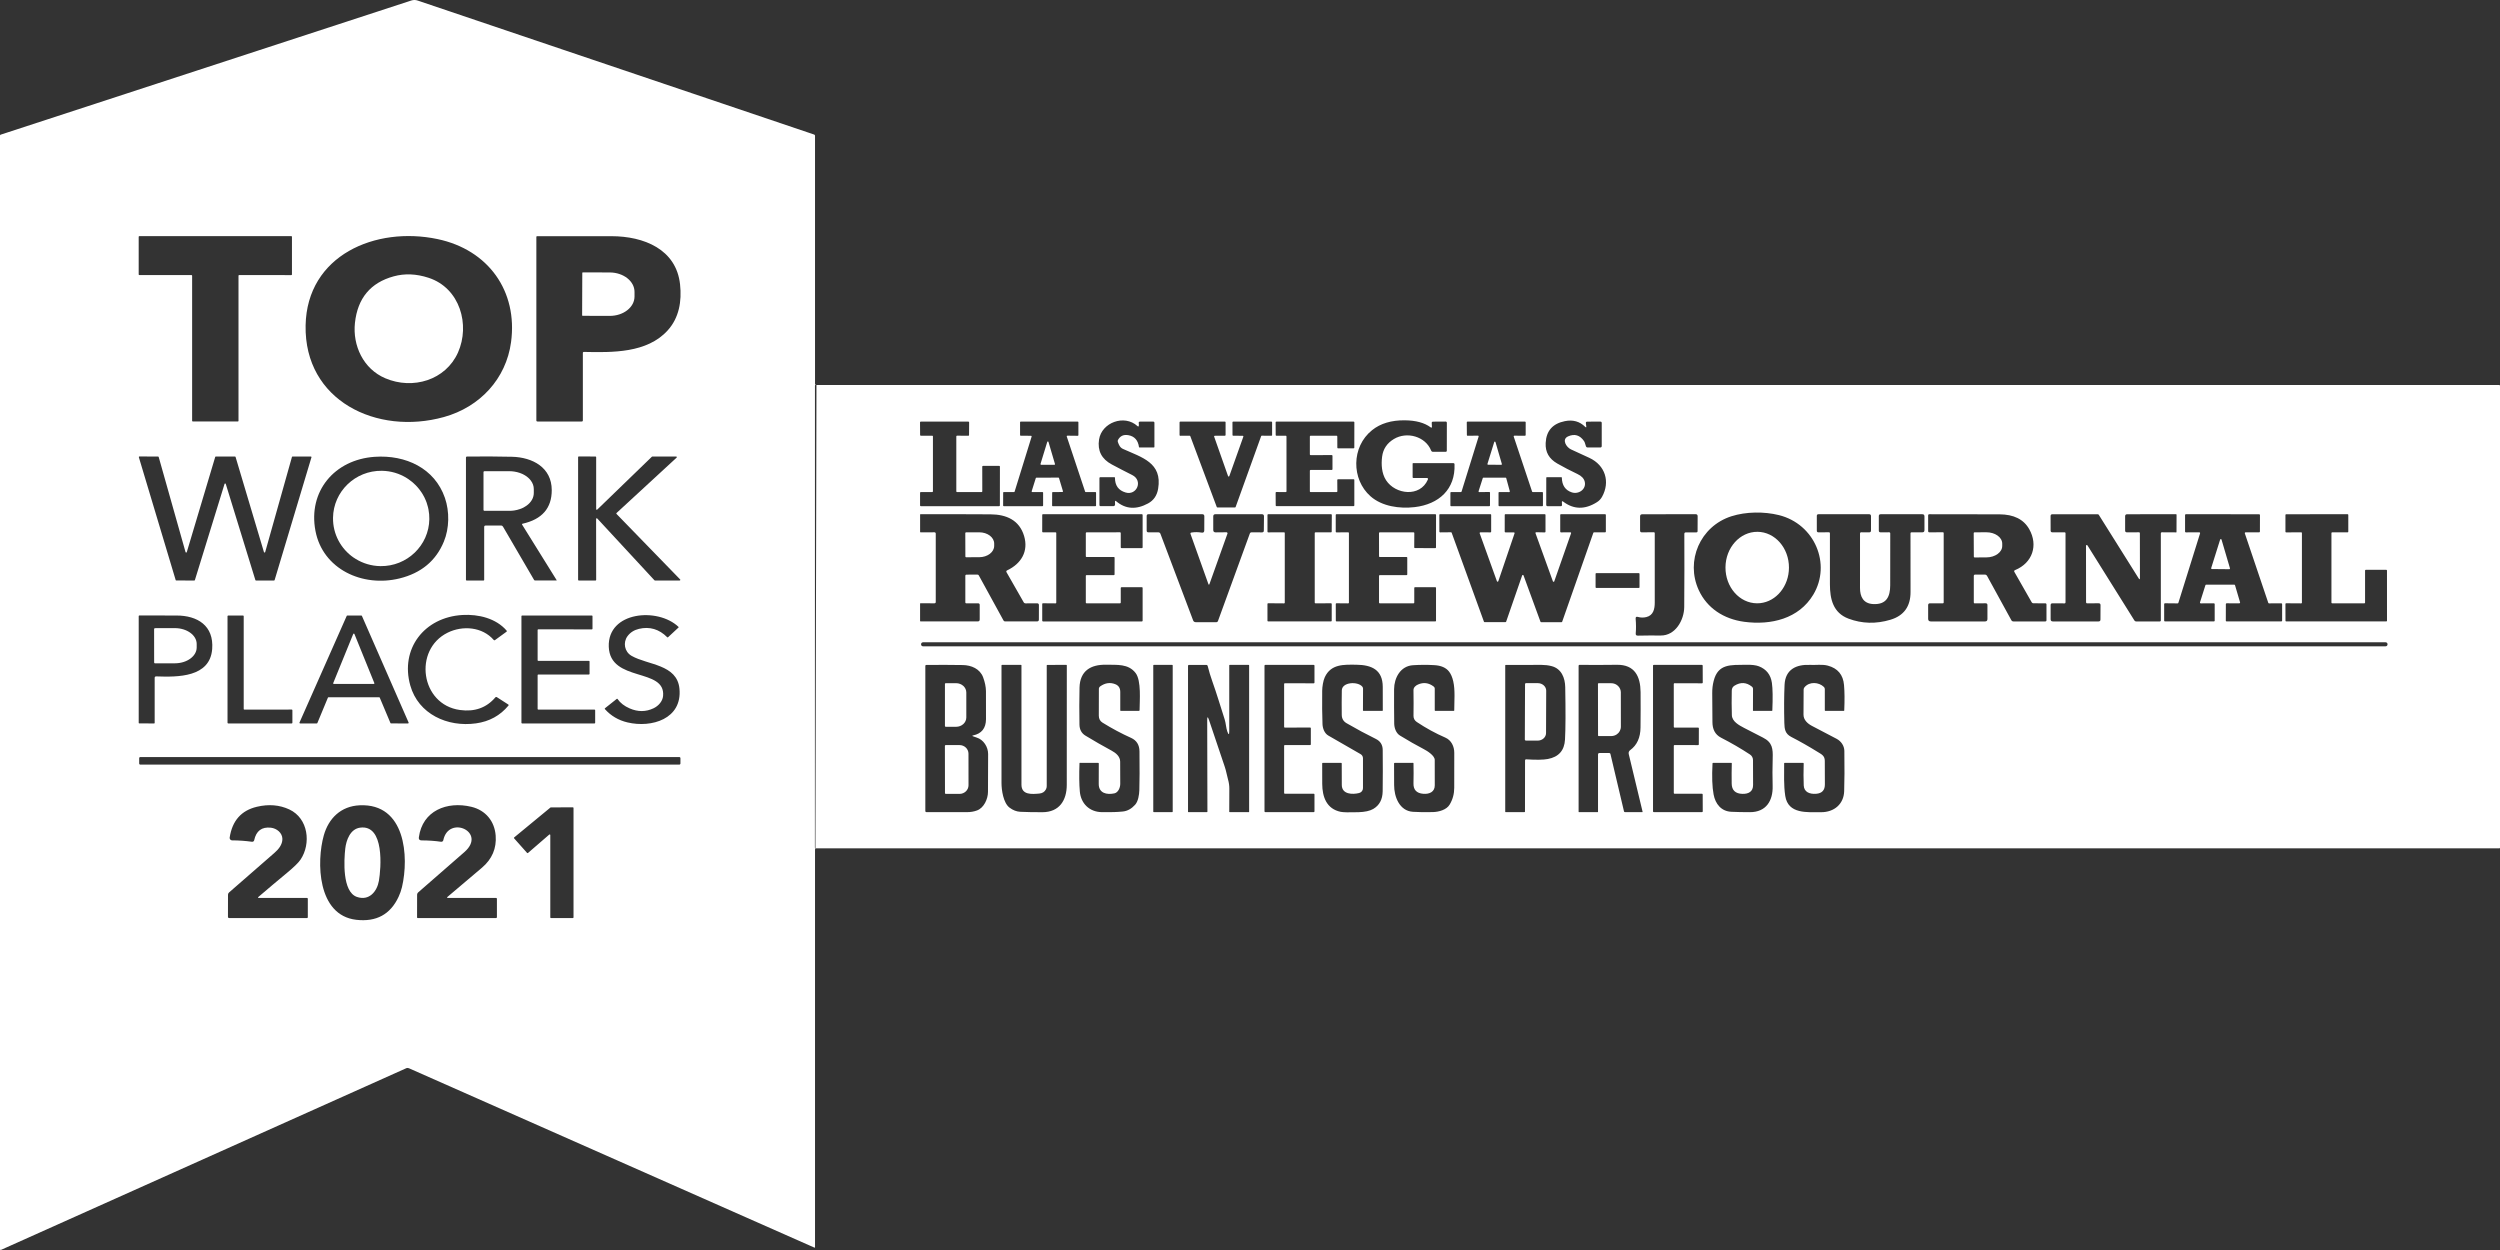
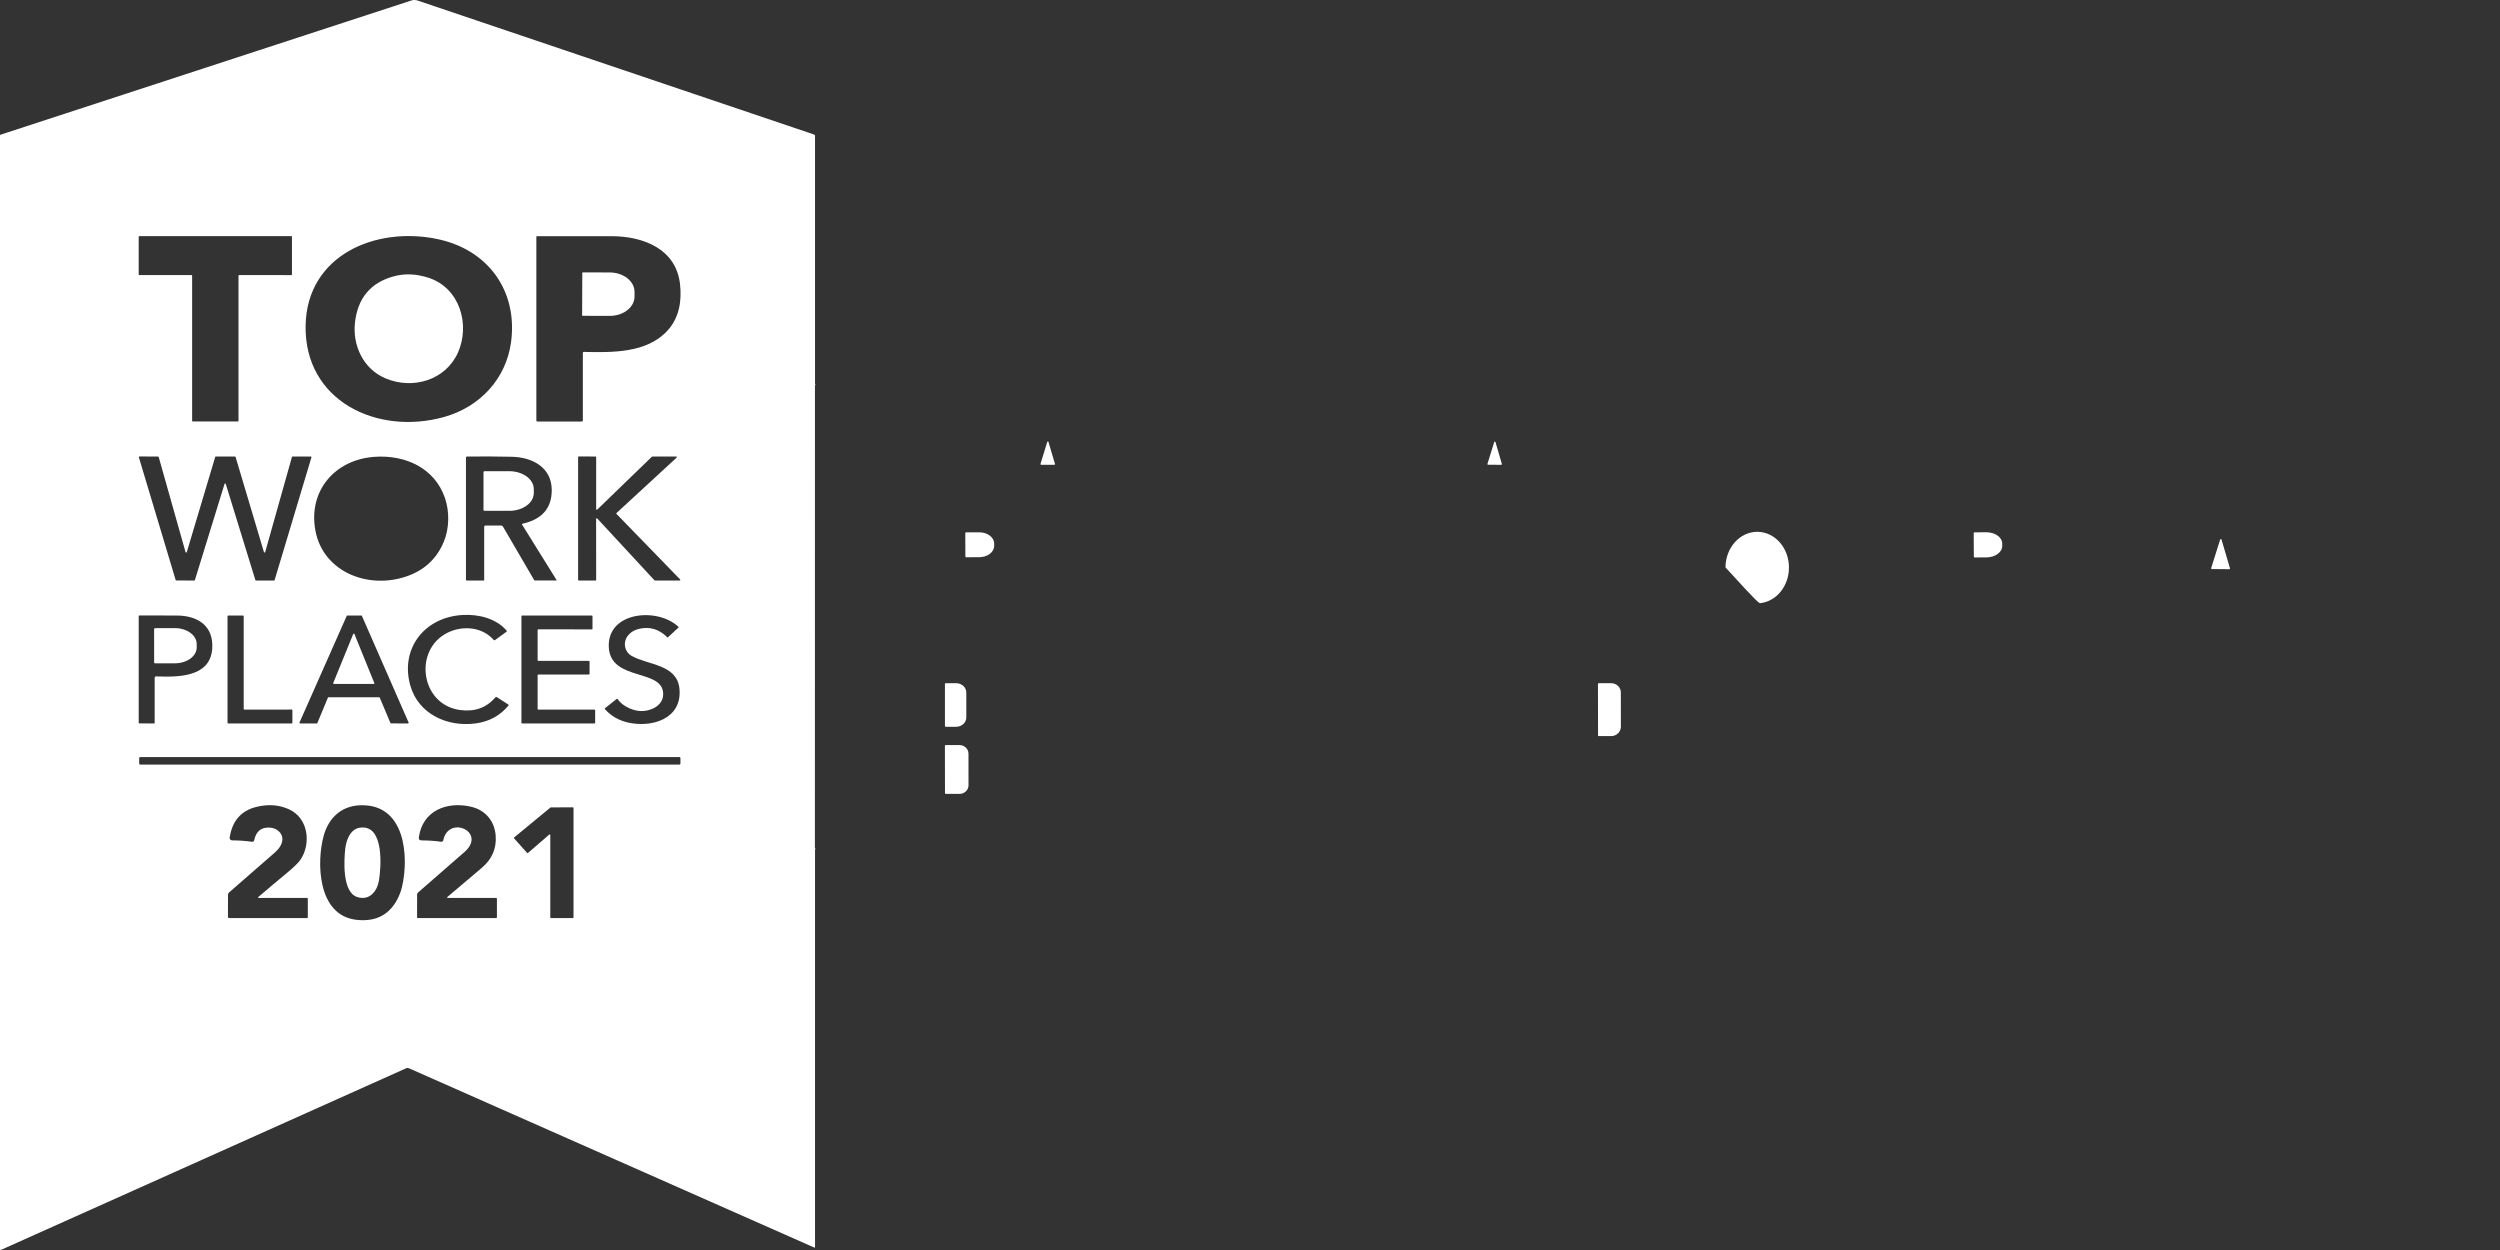
<svg xmlns="http://www.w3.org/2000/svg" width="120" height="60" viewBox="0 0 120 60" fill="none">
  <rect x="0" y="0" width="120" height="60" fill="#333333" stroke="none" />
  <g clip-path="url(#clip0_1836_1420)">
    <path d="M39.115 40.685C39.118 33.294 39.119 25.903 39.118 18.512C39.118 18.478 39.142 18.467 39.19 18.482L39.158 18.472C39.133 18.464 39.121 18.448 39.121 18.423V6.516C39.122 6.49 39.105 6.467 39.081 6.459L20.043 0.025C19.947 -0.008 19.842 -0.008 19.747 0.023L0.031 6.464C0.01 6.471 0 6.485 0 6.506V59.97C0 59.97 0.001 59.978 0.003 59.982C0.01 59.998 0.028 60.004 0.042 59.997L19.497 51.276C19.538 51.257 19.586 51.257 19.627 51.275L39.092 59.886C39.092 59.886 39.098 59.888 39.1 59.888C39.112 59.888 39.121 59.878 39.121 59.866V40.782C39.122 40.768 39.126 40.756 39.133 40.745C39.139 40.737 39.142 40.73 39.141 40.721C39.124 40.708 39.115 40.697 39.115 40.685ZM21.002 11.476C23.445 11.991 24.858 13.977 24.531 16.42C24.294 18.18 23.04 19.537 21.306 20.018C18.096 20.91 14.599 19.241 14.669 15.617C14.736 12.249 18.029 10.85 21.002 11.476ZM25.057 25.173C25.057 25.173 25.059 25.178 25.06 25.18L26.72 27.849C26.72 27.849 26.721 27.859 26.716 27.862C26.715 27.862 26.713 27.863 26.712 27.863C26.571 27.867 26.227 27.867 25.679 27.862C25.66 27.862 25.646 27.853 25.636 27.837L24.143 25.278C24.123 25.244 24.093 25.226 24.052 25.226H23.312C23.265 25.226 23.241 25.25 23.241 25.296V27.836C23.24 27.852 23.227 27.866 23.21 27.866L22.396 27.864C22.379 27.864 22.366 27.851 22.366 27.834V21.968C22.366 21.933 22.384 21.915 22.42 21.914C23.179 21.906 23.897 21.909 24.576 21.925C25.565 21.949 26.482 22.441 26.484 23.525C26.486 24.392 26.017 24.931 25.076 25.14C25.062 25.144 25.053 25.159 25.057 25.173ZM28.614 24.44C28.614 24.456 28.628 24.47 28.645 24.47C28.653 24.47 28.661 24.467 28.667 24.461L31.291 21.922C31.297 21.916 31.305 21.913 31.313 21.913H32.458C32.474 21.913 32.488 21.927 32.488 21.943C32.488 21.952 32.484 21.96 32.478 21.966L29.593 24.625C29.58 24.635 29.579 24.654 29.591 24.667L32.648 27.814C32.66 27.826 32.659 27.845 32.646 27.856C32.64 27.861 32.633 27.864 32.626 27.864H31.436C31.427 27.864 31.419 27.86 31.414 27.854L28.667 24.886C28.656 24.874 28.636 24.873 28.623 24.884C28.617 24.89 28.613 24.898 28.613 24.906L28.616 27.836C28.616 27.852 28.602 27.866 28.585 27.866L27.78 27.864C27.763 27.864 27.749 27.851 27.749 27.834V21.941C27.749 21.924 27.763 21.91 27.78 21.91L28.585 21.913C28.602 21.913 28.616 21.926 28.616 21.942V24.44H28.614ZM29.037 33.997L29.605 33.546C29.62 33.535 29.632 33.537 29.642 33.552C29.774 33.742 29.967 33.892 30.223 34.003C30.62 34.176 31.004 34.174 31.375 33.995C31.606 33.884 31.804 33.662 31.828 33.409C31.958 32.035 29.286 32.77 29.221 31.047C29.158 29.343 31.583 29.142 32.571 30.093C32.58 30.102 32.58 30.11 32.57 30.119L32.066 30.588C32.053 30.6 32.04 30.6 32.027 30.588C31.638 30.198 31.185 30.064 30.671 30.185C30.435 30.241 30.251 30.359 30.119 30.538C29.897 30.842 29.972 31.283 30.314 31.48C31.091 31.927 32.501 31.879 32.614 33.058C32.754 34.507 31.279 34.951 30.12 34.676C29.685 34.573 29.323 34.36 29.034 34.036C29.024 34.024 29.025 34.008 29.036 33.997H29.037ZM28.408 29.544C28.426 29.544 28.44 29.558 28.44 29.575V30.18C28.44 30.197 28.426 30.211 28.408 30.211L25.838 30.207C25.82 30.207 25.806 30.221 25.806 30.238V31.691C25.805 31.708 25.819 31.722 25.837 31.722H28.267C28.285 31.721 28.299 31.735 28.299 31.752V32.345C28.3 32.362 28.286 32.376 28.268 32.376H25.838C25.82 32.376 25.806 32.39 25.806 32.407V34.03C25.805 34.047 25.819 34.061 25.837 34.061H28.537C28.554 34.061 28.568 34.075 28.568 34.092V34.694C28.568 34.711 28.553 34.725 28.536 34.725H25.061C25.043 34.724 25.029 34.71 25.029 34.693V29.575C25.03 29.558 25.044 29.544 25.062 29.544H28.408ZM19.597 34.723C19.597 34.723 19.589 34.726 19.584 34.726L18.771 34.724C18.758 34.724 18.746 34.716 18.741 34.705L18.228 33.487C18.223 33.476 18.211 33.468 18.199 33.468H15.768C15.756 33.469 15.744 33.477 15.739 33.489L15.234 34.705C15.229 34.716 15.217 34.725 15.204 34.725H14.406C14.388 34.725 14.373 34.711 14.373 34.694C14.373 34.69 14.373 34.685 14.376 34.681L16.642 29.564C16.647 29.553 16.659 29.545 16.672 29.545H17.341C17.354 29.545 17.367 29.553 17.372 29.564L19.613 34.681C19.62 34.698 19.613 34.716 19.597 34.723ZM17.985 21.927C19.477 21.825 20.865 22.476 21.356 23.899C21.583 24.558 21.569 25.359 21.305 25.998C20.924 26.921 20.214 27.51 19.176 27.765C17.398 28.2 15.492 27.32 15.142 25.483C14.779 23.589 16.05 22.06 17.985 21.927ZM22.202 29.519C22.969 29.476 23.812 29.68 24.319 30.271C24.335 30.29 24.334 30.308 24.313 30.322L23.757 30.727C23.737 30.741 23.718 30.739 23.701 30.72C23.151 30.086 22.21 30.014 21.491 30.366C19.828 31.182 20.18 33.823 22.079 34.08C22.782 34.176 23.348 33.975 23.775 33.477C23.798 33.451 23.823 33.447 23.853 33.466L24.4 33.818C24.42 33.831 24.422 33.847 24.407 33.866C24.009 34.346 23.491 34.631 22.852 34.721C21.475 34.915 20.082 34.273 19.695 32.907C19.199 31.15 20.357 29.625 22.202 29.519ZM14.043 21.913L14.92 21.912C14.937 21.912 14.95 21.925 14.95 21.941C14.95 21.944 14.95 21.947 14.95 21.95L13.182 27.843C13.178 27.855 13.167 27.864 13.153 27.864H12.288C12.274 27.865 12.262 27.856 12.258 27.844L10.837 23.229C10.833 23.213 10.816 23.203 10.8 23.208C10.789 23.211 10.781 23.219 10.778 23.229L9.355 27.844C9.351 27.856 9.34 27.865 9.326 27.865L8.461 27.863C8.448 27.863 8.436 27.854 8.432 27.842L6.665 21.948C6.66 21.933 6.669 21.915 6.685 21.91C6.688 21.91 6.691 21.91 6.694 21.91L7.589 21.915C7.603 21.915 7.614 21.925 7.618 21.938L8.906 26.501C8.91 26.517 8.927 26.527 8.944 26.522C8.955 26.519 8.963 26.511 8.966 26.501L10.33 21.935C10.334 21.922 10.346 21.913 10.36 21.913H11.278C11.292 21.913 11.304 21.923 11.308 21.936L12.669 26.5C12.673 26.516 12.69 26.526 12.707 26.521C12.718 26.518 12.726 26.51 12.729 26.5L14.013 21.936C14.017 21.922 14.029 21.913 14.043 21.913ZM11.729 34.062L14.002 34.059C14.02 34.059 14.035 34.074 14.035 34.091V34.693C14.035 34.71 14.02 34.725 14.002 34.725H10.954C10.936 34.724 10.921 34.709 10.921 34.692V29.577C10.921 29.56 10.936 29.545 10.954 29.545H11.665C11.683 29.545 11.698 29.56 11.698 29.577V34.03C11.697 34.047 11.711 34.062 11.729 34.062ZM6.657 11.365C6.657 11.348 6.671 11.335 6.687 11.335H13.984C14 11.335 14.014 11.348 14.014 11.365V13.175C14.013 13.192 13.999 13.205 13.983 13.205L11.479 13.203C11.462 13.203 11.448 13.217 11.448 13.233V20.202C11.448 20.219 11.434 20.232 11.417 20.232L9.253 20.23C9.236 20.23 9.222 20.217 9.222 20.2V13.234C9.222 13.218 9.208 13.204 9.192 13.204H6.687C6.671 13.203 6.657 13.19 6.657 13.174V11.365ZM6.658 34.696V29.575C6.657 29.557 6.672 29.542 6.689 29.542C7.299 29.545 7.893 29.546 8.47 29.545C9.478 29.544 10.271 30.032 10.185 31.154C10.079 32.517 8.533 32.504 7.501 32.467C7.45 32.466 7.424 32.49 7.424 32.539V34.699C7.424 34.717 7.415 34.727 7.396 34.726L6.685 34.723C6.667 34.723 6.658 34.714 6.658 34.696ZM14.775 44.019C14.775 44.051 14.758 44.068 14.726 44.068H11.008C10.963 44.067 10.942 44.045 10.942 44.003L10.944 42.946C10.944 42.904 10.963 42.866 10.993 42.839C11.703 42.217 12.428 41.586 13.169 40.942C13.37 40.768 13.557 40.542 13.555 40.269C13.552 39.976 13.281 39.761 13.004 39.73C12.565 39.68 12.297 39.881 12.2 40.333C12.19 40.38 12.145 40.412 12.095 40.405C11.778 40.361 11.461 40.338 11.143 40.338C11.077 40.338 11.023 40.286 11.023 40.221C11.023 40.215 11.023 40.209 11.024 40.203C11.147 39.394 11.582 38.902 12.331 38.725C12.897 38.591 13.415 38.634 13.885 38.852C14.806 39.282 14.938 40.495 14.428 41.258C14.327 41.408 14.11 41.621 13.775 41.898C13.319 42.275 12.863 42.66 12.408 43.049C12.368 43.083 12.375 43.1 12.428 43.1H14.726C14.758 43.1 14.775 43.117 14.775 43.149V44.019ZM19.296 42.577C19.257 42.738 19.203 42.896 19.132 43.047C18.737 43.895 18.058 44.262 17.096 44.15C15.225 43.931 15.187 41.357 15.543 40.096C15.773 39.282 16.361 38.694 17.267 38.654C19.468 38.556 19.636 41.124 19.296 42.577ZM23.851 44.019C23.851 44.051 23.834 44.068 23.802 44.068H20.053C20.031 44.067 20.019 44.056 20.019 44.034L20.021 42.953C20.021 42.906 20.042 42.861 20.078 42.83C20.785 42.217 21.524 41.572 22.295 40.896C23.385 39.938 21.533 39.102 21.278 40.331C21.268 40.38 21.221 40.412 21.171 40.405C20.876 40.361 20.564 40.34 20.237 40.339C20.136 40.339 20.092 40.29 20.105 40.192C20.276 38.911 21.457 38.446 22.627 38.727C23.311 38.892 23.738 39.417 23.792 40.105C23.84 40.721 23.62 41.236 23.134 41.65C22.594 42.111 22.044 42.577 21.485 43.046C21.442 43.082 21.449 43.1 21.505 43.1H23.803C23.835 43.1 23.852 43.117 23.852 43.149V44.019H23.851ZM27.528 44.037C27.528 44.053 27.514 44.067 27.498 44.067H26.445C26.428 44.067 26.414 44.053 26.414 44.037V40.083C26.416 40.067 26.402 40.052 26.386 40.052C26.378 40.052 26.37 40.055 26.364 40.06L25.344 40.942C25.331 40.954 25.312 40.953 25.3 40.94L24.677 40.24C24.666 40.227 24.667 40.209 24.68 40.197L26.422 38.761C26.428 38.757 26.435 38.755 26.442 38.755L27.499 38.752C27.515 38.752 27.529 38.765 27.529 38.782V44.037H27.528ZM32.661 36.648C32.661 36.677 32.636 36.702 32.605 36.702H6.736C6.705 36.702 6.681 36.677 6.681 36.648V36.392C6.681 36.362 6.705 36.338 6.736 36.338H32.605C32.636 36.338 32.661 36.362 32.661 36.392V36.648ZM32.047 15.861C31.057 16.953 29.395 16.921 28.026 16.892C28 16.891 27.978 16.911 27.977 16.937C27.977 16.937 27.977 16.938 27.977 16.939V20.178C27.976 20.214 27.958 20.232 27.922 20.232H25.801C25.764 20.231 25.745 20.214 25.745 20.178V11.373C25.745 11.348 25.758 11.336 25.783 11.336C27.011 11.335 28.201 11.335 29.352 11.337C30.897 11.339 32.462 11.958 32.643 13.653C32.73 14.46 32.599 15.253 32.047 15.861Z" fill="white" />
    <path d="M29.272 13.078L27.976 13.074C27.962 13.074 27.95 13.086 27.95 13.099L27.942 15.134C27.942 15.141 27.945 15.148 27.95 15.152C27.955 15.155 27.961 15.159 27.968 15.159L29.265 15.163C29.922 15.165 30.455 14.75 30.457 14.236V14.013C30.459 13.499 29.928 13.081 29.271 13.078H29.272Z" fill="white" />
    <path d="M18.497 18.158C19.818 18.719 21.393 18.248 21.985 16.918C22.571 15.6 22.087 13.828 20.569 13.333C19.984 13.142 19.427 13.119 18.899 13.264C17.785 13.568 17.165 14.314 17.037 15.499C16.92 16.586 17.439 17.71 18.497 18.158Z" fill="white" />
-     <path d="M119.963 18.48H39.19L39.141 40.721H119.966C119.989 40.72 120 40.709 120 40.687V18.516C120 18.497 119.983 18.48 119.963 18.48ZM110.461 25.551L109.734 25.555C109.716 25.555 109.701 25.54 109.701 25.523V24.716C109.702 24.699 109.717 24.684 109.735 24.684L112.686 24.682C112.703 24.682 112.718 24.697 112.718 24.714V25.521C112.718 25.538 112.703 25.553 112.686 25.553H111.942C111.924 25.552 111.909 25.566 111.909 25.584V28.928C111.909 28.945 111.924 28.959 111.942 28.959H113.491C113.509 28.959 113.523 28.945 113.523 28.928V27.384C113.524 27.366 113.539 27.352 113.557 27.352H114.543C114.56 27.352 114.575 27.366 114.575 27.384L114.576 29.796C114.576 29.814 114.561 29.828 114.544 29.828H109.736C109.718 29.828 109.703 29.814 109.703 29.796L109.701 28.988C109.701 28.971 109.716 28.957 109.734 28.957L110.46 28.962C110.478 28.962 110.492 28.948 110.492 28.93V25.583C110.493 25.565 110.479 25.551 110.461 25.551ZM104.562 28.936L105.604 25.6C105.611 25.581 105.599 25.56 105.579 25.553C105.575 25.552 105.57 25.551 105.566 25.551L104.922 25.554C104.906 25.554 104.892 25.544 104.886 25.531C104.884 25.526 104.883 25.521 104.883 25.516V24.72C104.883 24.699 104.9 24.682 104.922 24.682L108.439 24.684C108.461 24.684 108.478 24.701 108.478 24.722L108.476 25.515C108.476 25.536 108.459 25.553 108.437 25.553L107.787 25.551C107.765 25.551 107.749 25.568 107.749 25.589C107.749 25.592 107.749 25.596 107.751 25.6L108.877 28.935C108.882 28.951 108.897 28.962 108.914 28.962L109.504 28.959C109.526 28.959 109.542 28.976 109.542 28.997V29.79C109.541 29.795 109.54 29.801 109.538 29.805C109.532 29.818 109.519 29.828 109.503 29.828H106.877C106.862 29.829 106.848 29.819 106.842 29.806C106.84 29.801 106.839 29.796 106.839 29.791L106.841 28.995C106.841 28.974 106.858 28.958 106.879 28.958L107.485 28.96C107.507 28.96 107.524 28.944 107.525 28.924C107.525 28.92 107.525 28.916 107.523 28.912L107.281 28.09C107.276 28.075 107.261 28.063 107.244 28.063H105.898C105.881 28.063 105.865 28.075 105.86 28.09L105.599 28.913C105.592 28.933 105.604 28.954 105.623 28.96C105.627 28.962 105.631 28.962 105.635 28.962L106.267 28.959C106.288 28.959 106.305 28.975 106.305 28.996V29.79C106.306 29.795 106.305 29.801 106.303 29.805C106.297 29.818 106.283 29.828 106.268 29.828H103.918C103.903 29.828 103.889 29.818 103.883 29.805C103.881 29.8 103.88 29.795 103.88 29.79V28.994C103.88 28.973 103.897 28.957 103.918 28.957L104.524 28.963C104.542 28.963 104.557 28.953 104.562 28.936ZM98.517 24.684H100.687C100.712 24.683 100.731 24.693 100.743 24.713L102.656 27.762C102.696 27.826 102.717 27.82 102.717 27.744L102.714 25.586C102.714 25.566 102.697 25.55 102.677 25.55L102.092 25.552C102.036 25.552 102.007 25.525 102.006 25.469V24.78C102.006 24.716 102.039 24.684 102.105 24.684L104.445 24.681C104.465 24.681 104.475 24.691 104.475 24.711L104.472 25.539C104.472 25.549 104.467 25.554 104.457 25.554L103.776 25.55C103.739 25.55 103.72 25.568 103.72 25.605V29.786C103.72 29.81 103.7 29.829 103.677 29.829H102.532C102.498 29.828 102.471 29.814 102.452 29.784C101.721 28.62 100.969 27.419 100.197 26.177C100.185 26.159 100.161 26.153 100.144 26.164C100.141 26.166 100.139 26.168 100.136 26.17C100.131 26.176 100.128 26.192 100.128 26.217C100.133 27.213 100.134 28.112 100.131 28.913C100.131 28.938 100.15 28.959 100.177 28.959C100.177 28.959 100.178 28.959 100.179 28.959L100.737 28.958C100.796 28.958 100.825 28.987 100.825 29.044L100.822 29.738C100.822 29.799 100.791 29.829 100.729 29.829H98.535C98.465 29.828 98.43 29.793 98.43 29.725V29.047C98.43 28.988 98.459 28.959 98.519 28.959L99.101 28.962C99.125 28.962 99.145 28.941 99.145 28.917V25.59C99.146 25.568 99.129 25.552 99.108 25.552H98.517C98.459 25.552 98.431 25.524 98.43 25.469L98.428 24.772C98.428 24.713 98.457 24.684 98.517 24.684ZM92.551 29.047C92.551 28.988 92.581 28.959 92.64 28.959H93.261C93.281 28.959 93.297 28.942 93.297 28.923V25.587C93.298 25.582 93.297 25.576 93.295 25.572C93.289 25.559 93.276 25.549 93.26 25.549L92.615 25.552C92.572 25.552 92.551 25.532 92.551 25.491V24.741C92.551 24.703 92.571 24.683 92.611 24.683C93.707 24.68 94.829 24.682 95.977 24.688C96.661 24.691 97.135 24.928 97.402 25.398C97.837 26.166 97.57 27.017 96.721 27.366C96.678 27.385 96.668 27.413 96.69 27.452L97.517 28.902C97.538 28.939 97.57 28.958 97.613 28.958L98.171 28.959C98.212 28.959 98.232 28.98 98.231 29.019V29.768C98.231 29.809 98.21 29.829 98.169 29.829H96.644C96.6 29.828 96.566 29.809 96.545 29.77L95.382 27.648C95.357 27.602 95.318 27.579 95.265 27.58H94.81C94.764 27.582 94.742 27.604 94.742 27.648V28.917C94.742 28.947 94.757 28.962 94.786 28.96L95.31 28.958C95.368 28.958 95.398 28.987 95.397 29.044V29.718C95.395 29.792 95.357 29.829 95.282 29.829H92.679C92.594 29.828 92.551 29.787 92.551 29.703V29.047ZM87.291 24.682H89.716C89.778 24.683 89.808 24.713 89.808 24.773V25.463C89.808 25.524 89.778 25.554 89.716 25.553L89.343 25.55C89.301 25.55 89.281 25.57 89.281 25.611C89.28 26.463 89.279 27.334 89.28 28.222C89.28 28.634 89.435 28.97 89.909 28.995C90.565 29.03 90.727 28.622 90.73 28.097C90.735 27.26 90.735 26.43 90.732 25.606C90.732 25.568 90.713 25.55 90.675 25.55L90.272 25.553C90.212 25.553 90.182 25.524 90.183 25.466V24.771C90.183 24.712 90.213 24.683 90.273 24.683H92.269C92.339 24.682 92.374 24.717 92.374 24.786V25.449C92.374 25.518 92.339 25.552 92.269 25.552H91.755C91.721 25.553 91.704 25.569 91.704 25.603C91.702 26.487 91.703 27.423 91.706 28.413C91.708 29.109 91.386 29.554 90.741 29.748C90.047 29.956 89.376 29.938 88.728 29.695C87.986 29.416 87.837 28.751 87.836 28.047C87.835 27.225 87.835 26.41 87.836 25.601C87.836 25.566 87.818 25.549 87.783 25.549L87.293 25.553C87.235 25.553 87.207 25.526 87.207 25.47V24.765C87.206 24.71 87.234 24.682 87.291 24.682ZM83.11 24.78C83.805 24.558 84.673 24.549 85.383 24.724C87.109 25.15 87.914 27.081 87.038 28.543C86.345 29.698 85.015 30.019 83.719 29.846C82.732 29.712 81.938 29.188 81.541 28.328C80.894 26.923 81.605 25.261 83.11 24.78ZM78.826 24.685L81.387 24.681C81.455 24.681 81.488 24.714 81.487 24.781L81.484 25.493C81.484 25.535 81.463 25.555 81.421 25.554H80.925C80.874 25.554 80.848 25.578 80.848 25.629C80.854 26.762 80.852 27.931 80.843 29.137C80.839 29.755 80.424 30.516 79.71 30.505C79.362 30.501 78.998 30.503 78.619 30.511C78.543 30.513 78.508 30.477 78.515 30.404C78.534 30.183 78.533 29.948 78.511 29.701C78.505 29.617 78.541 29.588 78.623 29.613C78.75 29.65 78.882 29.653 79.019 29.621C79.367 29.539 79.428 29.223 79.428 28.927C79.43 27.807 79.43 26.693 79.428 25.587C79.428 25.564 79.41 25.547 79.389 25.547L78.809 25.553C78.752 25.553 78.724 25.526 78.724 25.47V24.788C78.724 24.719 78.757 24.685 78.827 24.685H78.826ZM78.697 27.543V28.189C78.697 28.189 78.697 28.197 78.694 28.201C78.689 28.213 78.677 28.221 78.663 28.221H76.621C76.602 28.221 76.588 28.207 76.588 28.189V27.543C76.588 27.525 76.602 27.51 76.621 27.51H78.663C78.682 27.51 78.697 27.525 78.697 27.543ZM75.115 20.215C75.501 20.137 75.826 20.228 76.087 20.487C76.13 20.529 76.147 20.521 76.141 20.462L76.122 20.313C76.116 20.264 76.139 20.239 76.19 20.239L76.815 20.237C76.861 20.237 76.883 20.259 76.883 20.304V21.408C76.883 21.455 76.86 21.479 76.811 21.479H76.209C76.168 21.479 76.14 21.46 76.125 21.422C76.093 21.346 76.082 21.243 76.036 21.176C75.836 20.885 75.58 20.808 75.269 20.946C74.945 21.09 75.186 21.471 75.407 21.571C75.701 21.704 75.996 21.84 76.291 21.978C77.057 22.336 77.297 23.13 76.898 23.847C76.84 23.952 76.757 24.039 76.652 24.105C76.076 24.469 75.536 24.459 75.031 24.076C74.988 24.044 74.968 24.054 74.97 24.107L74.976 24.232C74.978 24.276 74.958 24.297 74.914 24.297H74.287C74.241 24.297 74.219 24.274 74.219 24.229L74.221 22.932C74.221 22.918 74.231 22.907 74.244 22.907H74.95C74.96 22.907 74.968 22.915 74.968 22.925C74.975 23.294 75.134 23.53 75.444 23.633C75.781 23.745 76.154 23.477 76.067 23.12C76.029 22.967 75.913 22.845 75.718 22.753C75.379 22.593 75.055 22.424 74.746 22.247C74.358 22.022 74.17 21.708 74.192 21.262C74.221 20.68 74.528 20.332 75.115 20.215ZM74.184 24.714V25.522C74.184 25.54 74.168 25.556 74.15 25.556C74.15 25.556 74.15 25.556 74.149 25.556L73.736 25.547C73.717 25.547 73.702 25.561 73.701 25.58C73.701 25.584 73.701 25.589 73.703 25.592L74.539 27.904C74.545 27.921 74.564 27.931 74.583 27.926C74.594 27.923 74.602 27.914 74.605 27.904L75.412 25.597C75.419 25.58 75.409 25.561 75.392 25.554C75.388 25.553 75.384 25.552 75.38 25.552L74.925 25.554C74.906 25.554 74.891 25.538 74.891 25.52V24.716C74.891 24.716 74.891 24.707 74.894 24.703C74.898 24.69 74.911 24.682 74.925 24.682H77.046C77.065 24.681 77.081 24.697 77.081 24.715V25.519C77.08 25.537 77.064 25.553 77.045 25.553H76.513C76.498 25.553 76.485 25.562 76.48 25.576L74.985 29.841C74.98 29.854 74.968 29.864 74.953 29.864H73.975C73.96 29.864 73.947 29.854 73.942 29.841L73.129 27.619C73.123 27.601 73.103 27.592 73.085 27.598C73.075 27.602 73.067 27.61 73.064 27.619L72.295 29.84C72.29 29.853 72.277 29.863 72.262 29.863H71.262C71.247 29.863 71.234 29.854 71.229 29.841L69.68 25.571C69.675 25.558 69.662 25.549 69.647 25.549L69.125 25.554C69.106 25.554 69.09 25.538 69.09 25.52L69.088 24.715C69.088 24.715 69.088 24.706 69.091 24.702C69.096 24.689 69.109 24.681 69.123 24.681H71.542C71.556 24.681 71.569 24.691 71.573 24.703C71.575 24.706 71.576 24.711 71.576 24.716V25.52C71.575 25.538 71.56 25.554 71.541 25.554L71.056 25.552C71.038 25.552 71.022 25.567 71.022 25.586C71.022 25.59 71.022 25.593 71.024 25.597L71.853 27.901C71.86 27.918 71.879 27.927 71.897 27.921C71.907 27.917 71.915 27.909 71.918 27.9L72.7 25.598C72.706 25.581 72.696 25.561 72.678 25.556C72.675 25.555 72.672 25.554 72.668 25.554H72.26C72.241 25.553 72.226 25.537 72.226 25.519L72.227 24.715C72.227 24.71 72.227 24.706 72.23 24.702C72.234 24.689 72.247 24.681 72.261 24.681H74.15C74.168 24.68 74.184 24.696 74.184 24.714ZM70.155 23.595L70.975 20.953C70.981 20.936 70.971 20.918 70.954 20.913C70.951 20.912 70.947 20.911 70.943 20.911L70.443 20.917C70.425 20.917 70.41 20.903 70.41 20.885L70.405 20.269C70.405 20.252 70.42 20.237 70.438 20.237H73.2C73.218 20.238 73.233 20.252 73.233 20.27L73.232 20.883C73.232 20.901 73.217 20.915 73.199 20.915L72.689 20.913C72.672 20.913 72.657 20.927 72.656 20.944C72.656 20.948 72.656 20.951 72.658 20.955L73.54 23.595C73.544 23.609 73.557 23.618 73.57 23.618H74.028C74.046 23.619 74.061 23.633 74.061 23.65V24.266C74.061 24.283 74.046 24.298 74.028 24.298L71.962 24.296C71.944 24.296 71.93 24.281 71.93 24.264V23.649C71.93 23.632 71.944 23.618 71.962 23.618L72.44 23.621C72.457 23.621 72.472 23.607 72.472 23.59C72.472 23.587 72.472 23.584 72.471 23.581L72.299 22.95C72.295 22.936 72.282 22.927 72.267 22.927H71.203C71.19 22.928 71.177 22.936 71.173 22.95L70.971 23.58C70.965 23.596 70.975 23.615 70.991 23.619C70.994 23.62 70.998 23.621 71.002 23.621L71.488 23.615C71.505 23.615 71.52 23.628 71.521 23.646C71.521 23.646 71.521 23.647 71.521 23.648L71.519 24.265C71.519 24.282 71.504 24.297 71.487 24.297H69.651C69.634 24.297 69.619 24.282 69.619 24.265V23.652C69.618 23.635 69.633 23.62 69.65 23.62L70.124 23.618C70.138 23.618 70.151 23.609 70.155 23.595ZM65.86 20.648C66.261 20.326 66.785 20.168 67.43 20.175C67.959 20.18 68.371 20.291 68.666 20.509C68.712 20.542 68.735 20.532 68.732 20.475L68.723 20.305C68.721 20.261 68.743 20.24 68.787 20.239L69.384 20.235C69.427 20.235 69.449 20.255 69.449 20.298L69.447 21.627C69.447 21.668 69.427 21.688 69.385 21.688H68.787C68.741 21.687 68.71 21.666 68.693 21.624C68.42 20.945 67.528 20.7 66.908 21.072C66.577 21.27 66.388 21.553 66.341 21.922C66.294 22.293 66.319 22.724 66.53 23.05C66.975 23.738 68.159 23.881 68.535 23.026C68.559 22.971 68.54 22.943 68.478 22.943H67.843C67.818 22.943 67.806 22.932 67.806 22.907V22.255C67.806 22.239 67.814 22.231 67.831 22.231H69.758C69.796 22.231 69.816 22.25 69.817 22.286C69.864 23.484 69.068 24.205 67.903 24.342C67.182 24.426 66.335 24.309 65.785 23.822C64.862 23.008 64.859 21.448 65.86 20.648ZM67.854 25.552H66.226C66.207 25.553 66.192 25.567 66.192 25.586L66.194 26.703C66.194 26.703 66.194 26.712 66.197 26.716C66.202 26.728 66.214 26.736 66.228 26.736H67.515C67.534 26.736 67.549 26.751 67.549 26.769V27.574C67.548 27.592 67.533 27.607 67.514 27.607H66.227C66.208 27.607 66.193 27.621 66.193 27.64V28.927C66.193 28.945 66.208 28.959 66.227 28.959H67.852C67.871 28.959 67.885 28.946 67.885 28.928V28.218C67.884 28.2 67.899 28.186 67.918 28.186H68.896C68.914 28.186 68.929 28.2 68.929 28.218V29.795C68.929 29.795 68.929 29.804 68.926 29.808C68.921 29.819 68.909 29.828 68.896 29.828H64.153C64.134 29.828 64.119 29.814 64.119 29.795L64.117 28.989C64.117 28.971 64.132 28.957 64.151 28.957L64.714 28.962C64.714 28.962 64.723 28.962 64.727 28.959C64.735 28.956 64.742 28.949 64.745 28.941C64.747 28.937 64.748 28.933 64.748 28.929V25.584C64.748 25.565 64.733 25.551 64.714 25.551L64.149 25.555C64.13 25.555 64.115 25.54 64.115 25.522V24.715C64.115 24.697 64.131 24.682 64.15 24.682H68.897C68.915 24.682 68.93 24.697 68.93 24.715L68.928 26.277C68.928 26.296 68.913 26.31 68.895 26.31L67.917 26.308C67.898 26.308 67.883 26.294 67.883 26.276L67.887 25.585C67.887 25.566 67.873 25.552 67.854 25.552ZM61.264 20.238H64.975C64.989 20.238 65.001 20.247 65.006 20.258C65.008 20.262 65.009 20.267 65.009 20.272L65.007 21.485C65.007 21.504 64.992 21.519 64.973 21.519L64.227 21.521C64.208 21.521 64.192 21.506 64.192 21.487L64.19 20.948C64.19 20.93 64.175 20.914 64.156 20.914H62.908C62.889 20.914 62.873 20.93 62.873 20.948V21.812C62.873 21.83 62.889 21.846 62.908 21.846L63.924 21.844C63.943 21.844 63.959 21.859 63.959 21.878V22.524C63.959 22.542 63.943 22.558 63.924 22.558H62.908C62.889 22.557 62.873 22.572 62.873 22.59V23.587C62.873 23.605 62.889 23.62 62.908 23.62L64.159 23.619C64.178 23.619 64.193 23.603 64.193 23.585L64.189 23.038C64.189 23.02 64.205 23.004 64.224 23.004H64.974C64.988 23.004 65 23.013 65.005 23.024C65.007 23.028 65.008 23.033 65.008 23.038V24.261C65.007 24.279 64.992 24.295 64.973 24.295H61.269C61.25 24.295 61.234 24.279 61.234 24.261L61.23 23.65C61.23 23.632 61.246 23.617 61.265 23.617L61.718 23.62C61.737 23.62 61.752 23.605 61.752 23.587L61.751 20.948C61.751 20.93 61.736 20.914 61.717 20.914L61.267 20.916C61.248 20.916 61.233 20.901 61.233 20.882L61.23 20.272C61.23 20.253 61.245 20.238 61.264 20.238ZM63.107 25.584V28.928C63.107 28.945 63.122 28.959 63.14 28.959L63.891 28.958C63.908 28.958 63.923 28.972 63.923 28.989L63.922 29.796C63.922 29.814 63.907 29.828 63.889 29.828H60.87C60.853 29.828 60.838 29.814 60.838 29.796V28.988C60.838 28.97 60.853 28.956 60.87 28.956L61.637 28.962C61.655 28.962 61.669 28.947 61.669 28.93V25.583C61.669 25.565 61.655 25.551 61.637 25.551L60.871 25.554C60.854 25.554 60.839 25.539 60.839 25.522V24.713C60.84 24.696 60.855 24.681 60.872 24.681L63.894 24.683C63.912 24.683 63.927 24.698 63.927 24.715L63.922 25.521C63.922 25.538 63.907 25.553 63.889 25.553H63.14C63.122 25.552 63.107 25.566 63.107 25.584ZM56.62 20.269C56.62 20.252 56.634 20.238 56.651 20.238H58.797C58.814 20.237 58.828 20.25 58.828 20.268V20.883C58.827 20.901 58.813 20.914 58.795 20.914L58.308 20.917C58.29 20.917 58.276 20.932 58.276 20.948C58.276 20.951 58.276 20.955 58.279 20.958L58.947 22.854C58.953 22.871 58.972 22.878 58.988 22.873C58.997 22.87 59.004 22.863 59.007 22.854L59.681 20.959C59.687 20.942 59.678 20.925 59.662 20.92C59.659 20.919 59.656 20.918 59.652 20.918L59.192 20.915C59.174 20.915 59.16 20.902 59.16 20.884L59.158 20.269C59.158 20.252 59.171 20.238 59.189 20.238H61.029C61.047 20.238 61.061 20.252 61.061 20.269V20.885C61.062 20.903 61.048 20.916 61.03 20.916L60.566 20.913C60.552 20.913 60.54 20.921 60.535 20.934L59.31 24.336C59.306 24.349 59.294 24.357 59.28 24.357H58.433C58.42 24.356 58.409 24.348 58.404 24.335L57.134 20.936C57.129 20.923 57.117 20.915 57.104 20.915L56.651 20.917C56.633 20.917 56.619 20.904 56.619 20.886V20.269H56.62ZM57.146 25.633L58 28.027C58.019 28.08 58.039 28.08 58.057 28.027L58.919 25.611C58.928 25.587 58.914 25.561 58.889 25.552C58.884 25.55 58.878 25.549 58.872 25.549L58.354 25.554C58.276 25.554 58.236 25.516 58.236 25.44V24.785C58.236 24.716 58.272 24.682 58.342 24.682H60.57C60.639 24.683 60.672 24.716 60.671 24.783L60.664 25.47C60.664 25.526 60.635 25.554 60.577 25.554L60.073 25.552C60.037 25.552 60.005 25.574 59.993 25.607L58.461 29.813C58.448 29.846 58.423 29.864 58.387 29.864H57.389C57.337 29.864 57.291 29.832 57.272 29.785L55.702 25.625C55.684 25.576 55.647 25.551 55.593 25.551L55.127 25.553C55.069 25.553 55.04 25.525 55.04 25.468V24.767C55.04 24.71 55.07 24.682 55.128 24.682H57.707C57.774 24.682 57.808 24.715 57.808 24.781L57.805 25.459C57.805 25.545 57.761 25.58 57.675 25.565C57.508 25.537 57.346 25.536 57.188 25.562C57.146 25.569 57.131 25.592 57.146 25.633ZM52.754 21.098C52.88 20.281 53.97 19.875 54.598 20.452C54.635 20.486 54.657 20.479 54.663 20.429C54.668 20.392 54.667 20.356 54.66 20.318C54.65 20.264 54.672 20.237 54.728 20.237H55.349C55.392 20.236 55.412 20.256 55.412 20.298V21.45C55.411 21.47 55.401 21.48 55.381 21.48L54.693 21.477C54.68 21.477 54.672 21.472 54.671 21.459C54.627 21.132 54.456 20.941 54.158 20.888C53.932 20.849 53.768 20.924 53.664 21.116C53.647 21.148 53.645 21.18 53.657 21.214C53.706 21.353 53.758 21.483 53.904 21.549C54.801 21.955 55.804 22.205 55.59 23.463C55.535 23.787 55.374 24.02 55.108 24.164C54.536 24.475 54.025 24.44 53.576 24.059C53.538 24.027 53.519 24.035 53.52 24.084L53.522 24.218C53.522 24.26 53.488 24.294 53.446 24.295C53.446 24.295 53.446 24.295 53.445 24.295H52.834C52.794 24.296 52.773 24.276 52.773 24.236V22.942C52.773 22.923 52.789 22.907 52.809 22.907H53.496C53.511 22.908 53.518 22.915 53.518 22.93C53.517 23.304 53.688 23.541 54.032 23.641C54.564 23.796 54.882 23.072 54.347 22.802C54.004 22.63 53.678 22.461 53.366 22.294C52.877 22.033 52.672 21.634 52.754 21.098ZM54.81 26.309H53.831C53.812 26.309 53.796 26.293 53.796 26.274V25.584C53.796 25.565 53.78 25.55 53.762 25.55L52.153 25.553C52.135 25.553 52.119 25.568 52.119 25.587V26.703C52.119 26.722 52.135 26.737 52.153 26.737L53.467 26.735C53.48 26.735 53.493 26.744 53.498 26.756C53.5 26.76 53.501 26.764 53.501 26.769L53.499 27.573C53.499 27.591 53.483 27.607 53.465 27.607L52.153 27.605C52.135 27.605 52.119 27.62 52.119 27.639V28.926C52.119 28.944 52.135 28.959 52.153 28.959H53.762C53.78 28.959 53.796 28.944 53.796 28.926V28.22C53.796 28.202 53.812 28.187 53.831 28.187H54.811C54.825 28.186 54.838 28.194 54.843 28.206C54.845 28.21 54.846 28.215 54.846 28.219V29.795C54.846 29.814 54.83 29.829 54.811 29.829H50.062C50.043 29.828 50.027 29.813 50.027 29.794V28.99C50.027 28.99 50.027 28.982 50.03 28.977C50.035 28.964 50.048 28.957 50.062 28.957L50.666 28.962C50.685 28.962 50.701 28.946 50.701 28.928V25.586C50.701 25.586 50.701 25.577 50.699 25.572C50.694 25.56 50.681 25.552 50.667 25.552H50.061C50.042 25.553 50.026 25.537 50.026 25.519L50.027 24.716C50.027 24.711 50.027 24.707 50.03 24.703C50.035 24.69 50.048 24.682 50.062 24.682H54.811C54.825 24.682 54.838 24.692 54.843 24.704C54.845 24.707 54.846 24.712 54.846 24.717V26.276C54.845 26.294 54.829 26.309 54.81 26.309ZM48.152 23.648C48.152 23.631 48.165 23.618 48.182 23.618L48.672 23.62C48.685 23.62 48.697 23.612 48.701 23.599L49.518 20.957C49.523 20.941 49.514 20.924 49.497 20.919C49.494 20.919 49.492 20.918 49.489 20.918L48.993 20.914C48.976 20.914 48.963 20.901 48.963 20.884V20.268C48.962 20.252 48.975 20.238 48.992 20.238H51.732C51.749 20.237 51.763 20.25 51.763 20.267V20.888C51.763 20.905 51.749 20.918 51.732 20.918L51.234 20.912C51.217 20.912 51.203 20.925 51.202 20.941C51.202 20.945 51.202 20.948 51.204 20.952L52.086 23.599C52.09 23.612 52.102 23.619 52.116 23.619H52.581C52.597 23.619 52.611 23.632 52.611 23.648V24.266C52.612 24.282 52.598 24.296 52.582 24.296L50.531 24.298C50.515 24.298 50.501 24.284 50.501 24.268L50.504 23.648C50.504 23.632 50.518 23.619 50.534 23.619L50.993 23.617C51.01 23.617 51.024 23.602 51.023 23.586C51.023 23.583 51.023 23.58 51.022 23.578L50.832 22.946C50.828 22.933 50.816 22.925 50.803 22.925L49.748 22.929C49.734 22.929 49.722 22.937 49.718 22.95L49.52 23.58C49.515 23.595 49.524 23.613 49.541 23.618C49.544 23.618 49.547 23.619 49.55 23.619H50.038C50.055 23.619 50.069 23.633 50.069 23.649V24.266C50.069 24.282 50.054 24.296 50.037 24.296H48.18C48.163 24.297 48.15 24.283 48.15 24.267L48.152 23.648ZM44.781 23.585V20.948C44.781 20.948 44.781 20.939 44.779 20.934C44.774 20.922 44.761 20.914 44.748 20.914H44.199C44.18 20.915 44.165 20.9 44.165 20.881L44.161 20.272C44.161 20.253 44.176 20.238 44.195 20.238H46.483C46.502 20.238 46.518 20.253 46.518 20.272L46.514 20.883C46.514 20.902 46.498 20.917 46.479 20.917L45.938 20.912C45.919 20.912 45.903 20.928 45.903 20.946V23.587C45.903 23.605 45.919 23.62 45.938 23.62H47.116C47.134 23.619 47.15 23.604 47.15 23.586L47.148 22.396C47.148 22.378 47.164 22.363 47.183 22.363H47.961C47.975 22.363 47.988 22.371 47.993 22.383C47.995 22.387 47.996 22.392 47.996 22.396L47.994 24.262C47.994 24.28 47.978 24.296 47.959 24.296H44.197C44.178 24.295 44.163 24.279 44.163 24.261V23.653C44.164 23.635 44.179 23.619 44.198 23.619H44.747C44.766 23.619 44.781 23.603 44.781 23.585ZM44.164 29.804V28.976C44.164 28.963 44.169 28.957 44.182 28.957L44.847 28.959C44.894 28.959 44.916 28.938 44.916 28.893V25.618C44.916 25.572 44.893 25.549 44.846 25.55L44.191 25.553C44.173 25.553 44.165 25.545 44.165 25.528V24.704C44.163 24.69 44.169 24.683 44.183 24.683C45.307 24.679 46.427 24.681 47.545 24.688C48.303 24.692 48.928 24.962 49.157 25.729C49.373 26.455 49.029 27.052 48.344 27.377C48.301 27.397 48.291 27.428 48.314 27.469L49.138 28.911C49.157 28.945 49.187 28.962 49.226 28.962L49.78 28.959C49.839 28.959 49.868 28.988 49.868 29.047L49.866 29.741C49.866 29.799 49.837 29.828 49.778 29.828H48.242C48.213 29.828 48.185 29.813 48.171 29.788L46.983 27.62C46.969 27.593 46.945 27.58 46.914 27.58L46.396 27.583C46.356 27.583 46.336 27.602 46.336 27.642V28.917C46.335 28.944 46.349 28.958 46.377 28.959H46.947C46.999 28.959 47.026 28.985 47.026 29.036V29.737C47.025 29.798 46.994 29.828 46.932 29.828H44.188C44.172 29.828 44.164 29.82 44.164 29.804ZM47.423 38.012C47.422 38.352 47.228 38.777 46.9 38.9C46.751 38.956 46.586 38.984 46.403 38.983C45.767 38.981 45.126 38.981 44.477 38.983C44.437 38.983 44.416 38.963 44.416 38.924V31.969C44.416 31.934 44.434 31.917 44.469 31.917C45.101 31.912 45.682 31.913 46.212 31.922C46.622 31.929 47.036 32.1 47.19 32.51C47.277 32.747 47.323 32.967 47.326 33.173C47.331 33.599 47.332 34.049 47.328 34.524C47.323 34.956 47.117 35.215 46.708 35.3C46.661 35.31 46.66 35.324 46.705 35.342C46.761 35.364 46.818 35.384 46.874 35.401C47.214 35.502 47.432 35.86 47.43 36.195C47.428 36.861 47.426 37.466 47.423 38.012ZM51.205 37.672C51.205 38.411 50.852 38.983 50.038 38.986C49.611 38.986 49.256 38.98 48.972 38.966C48.795 38.957 48.623 38.891 48.458 38.767C48.157 38.541 48.072 37.918 48.072 37.584C48.069 35.743 48.069 33.862 48.072 31.939C48.072 31.926 48.084 31.915 48.097 31.915H49.009C49.023 31.915 49.03 31.923 49.03 31.936C49.031 33.819 49.031 35.727 49.03 37.661C49.029 38.171 49.533 38.121 49.884 38.091C50.034 38.078 50.142 38.011 50.206 37.887C50.23 37.84 50.243 37.789 50.243 37.736V31.941C50.243 31.925 50.252 31.916 50.269 31.916L51.183 31.914C51.199 31.914 51.207 31.923 51.207 31.939C51.208 33.845 51.207 35.757 51.205 37.672ZM53.773 34.099C53.77 33.803 53.77 33.51 53.773 33.221C53.775 33.031 53.694 32.904 53.533 32.841C53.286 32.743 53.045 32.779 52.809 32.946C52.77 32.974 52.747 33.018 52.746 33.066C52.741 33.462 52.74 33.892 52.743 34.355C52.744 34.503 52.804 34.614 52.92 34.686C53.377 34.969 53.834 35.213 54.291 35.418C54.557 35.538 54.692 35.755 54.695 36.067C54.704 36.875 54.701 37.498 54.688 37.931C54.681 38.152 54.633 38.465 54.486 38.628C54.313 38.82 54.118 38.928 53.899 38.952C53.646 38.98 53.31 38.99 52.889 38.983C52.289 38.975 51.883 38.565 51.832 37.996C51.8 37.64 51.795 37.185 51.816 36.634C51.816 36.622 51.823 36.616 51.835 36.616L52.715 36.619C52.73 36.619 52.742 36.632 52.742 36.647C52.744 36.949 52.742 37.273 52.739 37.622C52.733 38.074 53.126 38.16 53.488 38.082C53.678 38.041 53.77 37.803 53.772 37.631C53.775 37.265 53.773 36.906 53.768 36.556C53.764 36.31 53.568 36.146 53.364 36.035C52.93 35.8 52.509 35.559 52.099 35.309C51.914 35.196 51.819 35.02 51.814 34.783C51.803 34.169 51.804 33.578 51.817 33.009C51.836 32.202 52.353 31.893 53.092 31.907C53.612 31.918 54.158 31.85 54.508 32.303C54.792 32.67 54.701 33.647 54.7 34.088C54.7 34.11 54.688 34.122 54.665 34.122H53.797C53.783 34.123 53.773 34.112 53.773 34.099ZM56.29 38.956C56.29 38.97 56.279 38.982 56.265 38.982H55.383C55.369 38.982 55.357 38.97 55.357 38.956V31.94C55.357 31.927 55.369 31.915 55.383 31.915H56.265C56.279 31.915 56.29 31.927 56.29 31.94V38.956ZM59.957 38.967C59.957 38.978 59.952 38.983 59.941 38.983L59.025 38.981C59.011 38.981 59.004 38.974 59.004 38.96C59.001 38.598 59.003 38.231 59.008 37.861C59.009 37.716 58.989 37.568 58.946 37.417C58.888 37.212 58.859 37.012 58.789 36.807C58.532 36.041 58.279 35.291 58.031 34.556C57.974 34.388 57.945 34.391 57.946 34.57L57.956 38.958C57.956 38.974 57.948 38.982 57.931 38.982H57.045C57.032 38.983 57.025 38.976 57.025 38.963V31.965C57.026 31.932 57.043 31.916 57.077 31.916H57.897C57.936 31.915 57.961 31.934 57.97 31.972C58.033 32.224 58.106 32.466 58.188 32.695C58.405 33.3 58.585 33.916 58.783 34.527C58.843 34.715 58.85 34.94 58.909 35.107C58.973 35.286 59.005 35.281 59.004 35.091C59.003 34.035 59.003 32.984 59.004 31.938C59.004 31.923 59.013 31.915 59.027 31.915H59.934C59.95 31.915 59.958 31.923 59.958 31.937V38.967H59.957ZM63.095 32.765C63.095 32.784 63.08 32.799 63.061 32.799L61.672 32.797C61.659 32.797 61.646 32.806 61.641 32.817C61.639 32.821 61.638 32.826 61.638 32.831V34.892C61.638 34.91 61.654 34.926 61.672 34.926L62.885 34.92C62.904 34.92 62.92 34.935 62.92 34.954V35.73C62.92 35.749 62.903 35.764 62.884 35.764L61.672 35.762C61.654 35.762 61.638 35.778 61.638 35.796V38.066C61.638 38.084 61.654 38.099 61.672 38.099H63.061C63.08 38.099 63.095 38.114 63.095 38.132V38.948C63.094 38.966 63.078 38.982 63.06 38.982H60.73C60.712 38.981 60.696 38.965 60.696 38.947V31.949C60.697 31.93 60.712 31.915 60.731 31.915H63.061C63.08 31.915 63.095 31.93 63.095 31.949V32.765ZM66.368 37.984C66.362 38.376 66.211 38.657 65.915 38.83C65.754 38.924 65.516 38.976 65.203 38.986C64.759 38.999 64.476 38.993 64.353 38.968C63.677 38.827 63.47 38.257 63.467 37.626C63.465 37.297 63.464 36.97 63.465 36.646C63.465 36.628 63.474 36.618 63.493 36.618H64.376C64.391 36.618 64.403 36.632 64.403 36.646C64.403 36.646 64.403 36.646 64.403 36.647C64.401 37.012 64.401 37.356 64.406 37.682C64.412 38.135 64.924 38.144 65.238 38.065C65.347 38.038 65.423 37.942 65.423 37.832V36.395C65.424 36.314 65.379 36.239 65.308 36.198C64.811 35.913 64.294 35.616 63.758 35.306C63.572 35.199 63.488 34.959 63.48 34.759C63.463 34.328 63.458 33.794 63.465 33.157C63.467 32.969 63.511 32.676 63.59 32.506C63.885 31.87 64.494 31.899 65.114 31.907C65.838 31.917 66.37 32.149 66.372 32.969C66.372 33.346 66.373 33.722 66.374 34.098C66.374 34.114 66.365 34.123 66.348 34.123L65.445 34.121C65.43 34.121 65.422 34.113 65.422 34.098L65.426 33.055C65.426 33.019 65.414 32.987 65.391 32.959C65.173 32.696 64.416 32.732 64.407 33.14C64.4 33.531 64.399 33.924 64.404 34.316C64.407 34.493 64.483 34.625 64.634 34.713C65.123 34.997 65.591 35.248 66.037 35.467C66.256 35.574 66.367 35.75 66.37 35.995C66.377 36.686 66.377 37.349 66.368 37.984ZM68.821 32.957C68.581 32.772 68.328 32.739 68.063 32.857C67.951 32.906 67.845 32.997 67.847 33.129C67.854 33.548 67.854 33.959 67.848 34.361C67.847 34.486 67.9 34.586 68.009 34.658C68.455 34.955 68.909 35.203 69.371 35.403C69.666 35.529 69.806 35.831 69.805 36.137C69.804 36.71 69.803 37.27 69.803 37.815C69.803 38.108 69.73 38.378 69.581 38.624C69.432 38.872 69.064 38.972 68.783 38.98C68.426 38.989 68.106 38.986 67.824 38.967C67.178 38.928 66.915 38.252 66.918 37.677C66.918 37.329 66.918 36.986 66.915 36.647C66.915 36.632 66.927 36.619 66.943 36.619L67.822 36.616C67.839 36.616 67.847 36.624 67.848 36.641C67.855 36.951 67.855 37.272 67.847 37.605C67.84 37.911 67.997 38.077 68.319 38.102C68.619 38.126 68.87 38.006 68.869 37.696C68.869 37.288 68.868 36.88 68.867 36.473C68.866 36.268 68.505 36.042 68.338 35.956C67.98 35.769 67.599 35.553 67.198 35.306C67.005 35.188 66.925 34.934 66.922 34.73C66.915 34.172 66.913 33.623 66.916 33.084C66.92 32.541 67.218 31.968 67.826 31.93C68.159 31.909 68.495 31.907 68.835 31.926C69.169 31.943 69.41 32.047 69.557 32.239C69.645 32.354 69.711 32.506 69.755 32.699C69.855 33.133 69.803 33.652 69.804 34.097C69.804 34.114 69.796 34.123 69.778 34.123H68.896C68.881 34.122 68.868 34.109 68.868 34.095V33.05C68.868 33.014 68.85 32.979 68.821 32.957ZM75.12 35.498C75.092 36.023 74.817 36.334 74.297 36.432C74.076 36.473 73.733 36.479 73.267 36.448C73.224 36.445 73.202 36.465 73.202 36.507L73.199 38.956C73.199 38.972 73.191 38.981 73.174 38.981H72.27C72.257 38.982 72.251 38.976 72.251 38.963V31.943C72.251 31.925 72.26 31.916 72.279 31.916C72.815 31.916 73.388 31.916 74 31.915C74.16 31.915 74.318 31.933 74.473 31.973C74.953 32.095 75.123 32.542 75.131 32.985C75.152 34.137 75.149 34.975 75.12 35.498ZM78.828 38.983L77.996 38.981C77.972 38.981 77.957 38.969 77.952 38.947L77.303 36.198C77.295 36.162 77.272 36.145 77.235 36.145H76.782C76.731 36.144 76.705 36.169 76.705 36.219V38.967C76.705 38.977 76.7 38.982 76.69 38.982H75.791C75.778 38.982 75.773 38.976 75.773 38.963V31.968C75.772 31.93 75.79 31.912 75.829 31.913C76.383 31.92 76.978 31.919 77.613 31.91C78.469 31.899 78.74 32.471 78.748 33.219C78.753 33.75 78.752 34.317 78.745 34.923C78.74 35.407 78.575 35.768 78.248 36.007C78.189 36.049 78.162 36.123 78.179 36.193L78.844 38.962C78.847 38.976 78.842 38.983 78.828 38.983ZM80.341 32.829L80.342 34.891C80.342 34.909 80.358 34.925 80.376 34.925H81.511C81.53 34.924 81.545 34.939 81.545 34.958L81.543 35.731C81.543 35.75 81.528 35.765 81.509 35.765L80.376 35.763C80.358 35.763 80.342 35.779 80.342 35.797V38.066C80.342 38.084 80.358 38.099 80.376 38.099H81.694C81.713 38.099 81.729 38.114 81.729 38.132L81.732 38.948C81.732 38.966 81.716 38.982 81.697 38.982H79.38C79.361 38.981 79.345 38.965 79.345 38.947V31.949C79.344 31.93 79.36 31.915 79.379 31.915H81.694C81.713 31.916 81.729 31.931 81.729 31.95L81.732 32.765C81.732 32.784 81.716 32.799 81.697 32.799L80.375 32.795C80.356 32.795 80.341 32.811 80.341 32.829ZM85.089 36.401C85.076 36.858 85.075 37.3 85.087 37.726C85.107 38.428 84.779 38.986 83.994 38.984C83.668 38.984 83.374 38.978 83.11 38.966C82.617 38.945 82.337 38.586 82.253 38.135C82.185 37.773 82.167 37.277 82.201 36.646C82.201 36.627 82.212 36.617 82.231 36.617H83.097C83.117 36.615 83.127 36.625 83.126 36.644C83.117 36.948 83.116 37.27 83.121 37.614C83.126 37.931 83.298 38.096 83.636 38.105C83.939 38.114 84.151 37.99 84.148 37.676C84.145 37.26 84.143 36.862 84.144 36.483C84.144 36.376 84.09 36.274 83.998 36.215C83.561 35.928 83.098 35.659 82.612 35.41C82.309 35.255 82.199 34.984 82.197 34.666C82.194 34.204 82.19 33.739 82.187 33.273C82.185 33.072 82.207 32.877 82.256 32.686C82.467 31.843 83.088 31.924 83.795 31.909C84.076 31.902 84.287 31.928 84.429 31.983C84.787 32.124 84.995 32.389 85.051 32.778C85.091 33.057 85.098 33.499 85.072 34.1C85.072 34.115 85.064 34.122 85.049 34.122H84.158C84.147 34.123 84.142 34.118 84.142 34.107L84.145 33.072C84.145 33.025 84.126 32.986 84.089 32.957C83.828 32.747 83.55 32.732 83.257 32.911C83.171 32.963 83.127 33.043 83.125 33.149C83.116 33.559 83.117 33.952 83.129 34.327C83.138 34.635 83.477 34.813 83.716 34.939C84.008 35.093 84.31 35.247 84.621 35.404C85.081 35.636 85.103 35.943 85.089 36.401ZM87.546 32.973C87.304 32.738 86.852 32.704 86.616 32.989C86.588 33.022 86.574 33.06 86.574 33.102C86.574 33.453 86.571 33.853 86.568 34.302C86.566 34.556 86.765 34.735 86.977 34.845C87.386 35.058 87.781 35.264 88.159 35.464C88.376 35.579 88.525 35.8 88.529 36.042C88.54 36.841 88.537 37.487 88.52 37.982C88.499 38.592 88.045 38.988 87.409 38.986C86.753 38.982 85.827 39.088 85.692 38.203C85.612 37.673 85.643 37.163 85.639 36.644C85.639 36.626 85.647 36.617 85.666 36.617H86.55C86.564 36.617 86.577 36.631 86.577 36.645C86.577 36.645 86.577 36.645 86.577 36.646C86.566 37.034 86.566 37.385 86.579 37.699C86.593 38.025 86.87 38.124 87.17 38.102C87.462 38.082 87.597 37.922 87.594 37.647C87.591 37.248 87.59 36.872 87.59 36.521C87.59 36.272 87.431 36.206 87.249 36.093C86.825 35.83 86.402 35.589 85.978 35.371C85.68 35.217 85.656 34.986 85.648 34.702C85.631 34.02 85.634 33.411 85.659 32.871C85.693 32.126 86.228 31.883 86.892 31.915C87.167 31.928 87.471 31.879 87.734 31.95C88.211 32.077 88.471 32.388 88.513 32.881C88.542 33.207 88.545 33.614 88.524 34.099C88.524 34.115 88.515 34.123 88.5 34.123H87.618C87.603 34.122 87.591 34.11 87.591 34.096V33.076C87.591 33.038 87.575 33 87.546 32.973ZM114.601 30.932C114.601 30.983 114.559 31.023 114.508 31.023H44.305C44.253 31.023 44.212 30.983 44.212 30.932V30.921C44.212 30.871 44.253 30.83 44.305 30.83H114.508C114.547 30.83 114.579 30.853 114.594 30.885C114.599 30.896 114.601 30.908 114.601 30.921V30.932Z" fill="white" />
    <path d="M49.974 22.309L50.609 22.311C50.609 22.311 50.615 22.311 50.618 22.311C50.634 22.306 50.644 22.289 50.639 22.273L50.327 21.213C50.324 21.202 50.316 21.194 50.306 21.191C50.29 21.186 50.272 21.195 50.268 21.212L49.944 22.27C49.944 22.27 49.943 22.276 49.943 22.279C49.943 22.295 49.957 22.309 49.974 22.309Z" fill="white" />
    <path d="M71.426 22.306L72.061 22.311C72.061 22.311 72.065 22.311 72.068 22.31C72.085 22.306 72.094 22.29 72.09 22.273L71.782 21.216C71.779 21.207 71.772 21.2 71.763 21.197C71.747 21.191 71.729 21.2 71.724 21.215L71.397 22.268C71.397 22.268 71.395 22.273 71.395 22.276C71.395 22.293 71.409 22.306 71.426 22.306Z" fill="white" />
-     <path d="M16.977 26.765C17.008 26.786 17.038 26.806 17.07 26.826C17.416 27.041 17.825 27.168 18.264 27.174C19.54 27.191 20.59 26.18 20.608 24.917C20.609 24.837 20.606 24.759 20.599 24.683C20.592 24.607 20.581 24.53 20.567 24.455C20.561 24.417 20.553 24.381 20.543 24.344C20.525 24.27 20.503 24.199 20.479 24.128C20.466 24.093 20.453 24.058 20.439 24.024C20.397 23.921 20.348 23.821 20.29 23.726C20.271 23.695 20.252 23.664 20.231 23.633C20.17 23.541 20.103 23.453 20.029 23.371C20.004 23.344 19.98 23.317 19.954 23.291C19.851 23.185 19.738 23.091 19.615 23.007C19.585 22.985 19.554 22.965 19.523 22.946C19.176 22.73 18.768 22.604 18.329 22.598C17.052 22.581 16.002 23.591 15.985 24.855C15.974 25.645 16.367 26.347 16.976 26.767L16.977 26.765Z" fill="white" />
    <path d="M25.279 24.269C25.386 24.192 25.471 24.099 25.531 23.996C25.545 23.97 25.558 23.944 25.57 23.917C25.593 23.863 25.608 23.806 25.616 23.75C25.62 23.721 25.622 23.692 25.622 23.662V23.476C25.622 23.328 25.571 23.188 25.48 23.067C25.462 23.042 25.443 23.018 25.421 22.996C25.379 22.951 25.33 22.908 25.277 22.868C25.25 22.849 25.223 22.831 25.193 22.813C25.048 22.725 24.873 22.664 24.682 22.635C24.605 22.623 24.526 22.617 24.445 22.617H23.25C23.227 22.617 23.208 22.636 23.208 22.659V24.479C23.208 24.502 23.227 24.52 23.25 24.52H24.445C24.526 24.52 24.606 24.515 24.682 24.503C24.873 24.474 25.048 24.412 25.193 24.324C25.222 24.307 25.25 24.289 25.277 24.269H25.279Z" fill="white" />
    <path d="M46.373 26.748L47.005 26.746C47.401 26.745 47.722 26.5 47.721 26.201V26.091C47.72 25.791 47.398 25.549 47.001 25.551L46.37 25.553C46.35 25.553 46.334 25.568 46.334 25.587L46.338 26.714C46.338 26.733 46.354 26.749 46.373 26.749V26.748Z" fill="white" />
-     <path d="M82.823 27.235C82.818 28.183 83.496 28.955 84.338 28.959C84.39 28.959 84.442 28.956 84.494 28.951C85.262 28.867 85.866 28.14 85.87 27.251C85.875 26.303 85.197 25.531 84.356 25.527C83.514 25.523 82.828 26.288 82.823 27.235Z" fill="white" />
+     <path d="M82.823 27.235C84.39 28.959 84.442 28.956 84.494 28.951C85.262 28.867 85.866 28.14 85.87 27.251C85.875 26.303 85.197 25.531 84.356 25.527C83.514 25.523 82.828 26.288 82.823 27.235Z" fill="white" />
    <path d="M94.738 25.588L94.744 26.723C94.744 26.742 94.761 26.758 94.781 26.758L95.348 26.755C95.768 26.753 96.109 26.506 96.107 26.204V26.092C96.105 25.789 95.763 25.547 95.342 25.549L94.775 25.552C94.775 25.552 94.775 25.552 94.774 25.552C94.754 25.552 94.737 25.569 94.738 25.588Z" fill="white" />
    <path d="M106.168 27.314L107.005 27.322C107.005 27.322 107.012 27.322 107.015 27.321C107.034 27.315 107.043 27.297 107.039 27.279L106.633 25.9C106.63 25.889 106.621 25.881 106.61 25.877C106.593 25.871 106.573 25.881 106.567 25.899L106.136 27.271C106.136 27.271 106.135 27.277 106.135 27.28C106.135 27.298 106.15 27.313 106.168 27.314Z" fill="white" />
    <path d="M7.399 31.802C7.399 31.824 7.419 31.842 7.442 31.841L8.394 31.839C8.973 31.838 9.442 31.497 9.441 31.077V30.909C9.44 30.489 8.969 30.149 8.39 30.15L7.438 30.152C7.415 30.152 7.397 30.171 7.397 30.193L7.399 31.801C7.399 31.801 7.399 31.801 7.399 31.802Z" fill="white" />
    <path d="M17.969 32.79L17.012 30.431C17.009 30.424 17.003 30.417 16.995 30.414C16.979 30.408 16.961 30.416 16.955 30.431L15.994 32.789C15.994 32.789 15.992 32.796 15.992 32.8C15.992 32.816 16.006 32.83 16.023 32.83H17.941C17.941 32.83 17.948 32.83 17.952 32.828C17.967 32.823 17.975 32.805 17.969 32.79Z" fill="white" />
    <path d="M45.396 34.886H45.893C46.163 34.886 46.383 34.686 46.383 34.439V33.239C46.383 32.993 46.163 32.793 45.893 32.793H45.396C45.391 32.793 45.385 32.794 45.381 32.796C45.367 32.802 45.357 32.815 45.357 32.831V34.848C45.357 34.869 45.374 34.886 45.396 34.886Z" fill="white" />
-     <path d="M73.815 32.791L73.254 32.789C73.226 32.789 73.202 32.812 73.202 32.84L73.192 35.497C73.192 35.525 73.216 35.548 73.245 35.548L73.805 35.55C74.028 35.55 74.209 35.39 74.21 35.191L74.218 33.154C74.218 32.954 74.038 32.792 73.815 32.791Z" fill="white" />
    <path d="M77.801 33.241C77.801 33.118 77.75 33.007 77.666 32.925C77.645 32.905 77.623 32.887 77.598 32.871C77.525 32.823 77.436 32.795 77.341 32.795H76.732C76.715 32.796 76.702 32.808 76.702 32.825L76.706 35.302C76.706 35.319 76.719 35.331 76.736 35.331H77.345C77.44 35.33 77.528 35.301 77.601 35.253C77.722 35.173 77.802 35.035 77.802 34.882L77.8 33.241H77.801Z" fill="white" />
    <path d="M46.487 36.176C46.487 35.948 46.294 35.763 46.056 35.764H45.392C45.372 35.765 45.355 35.781 45.355 35.8L45.359 38.071C45.359 38.09 45.376 38.107 45.396 38.107H46.06C46.298 38.105 46.49 37.919 46.489 37.691L46.487 36.176Z" fill="white" />
    <path d="M17.28 39.728C16.809 39.795 16.619 40.329 16.573 40.731C16.512 41.277 16.42 42.805 17.131 43.052C17.723 43.257 18.101 42.785 18.188 42.276C18.288 41.692 18.472 39.56 17.28 39.728Z" fill="white" />
  </g>
  <defs>
    <clipPath id="clip0_1836_1420">
      <rect width="120" height="60" fill="white" />
    </clipPath>
  </defs>
</svg>